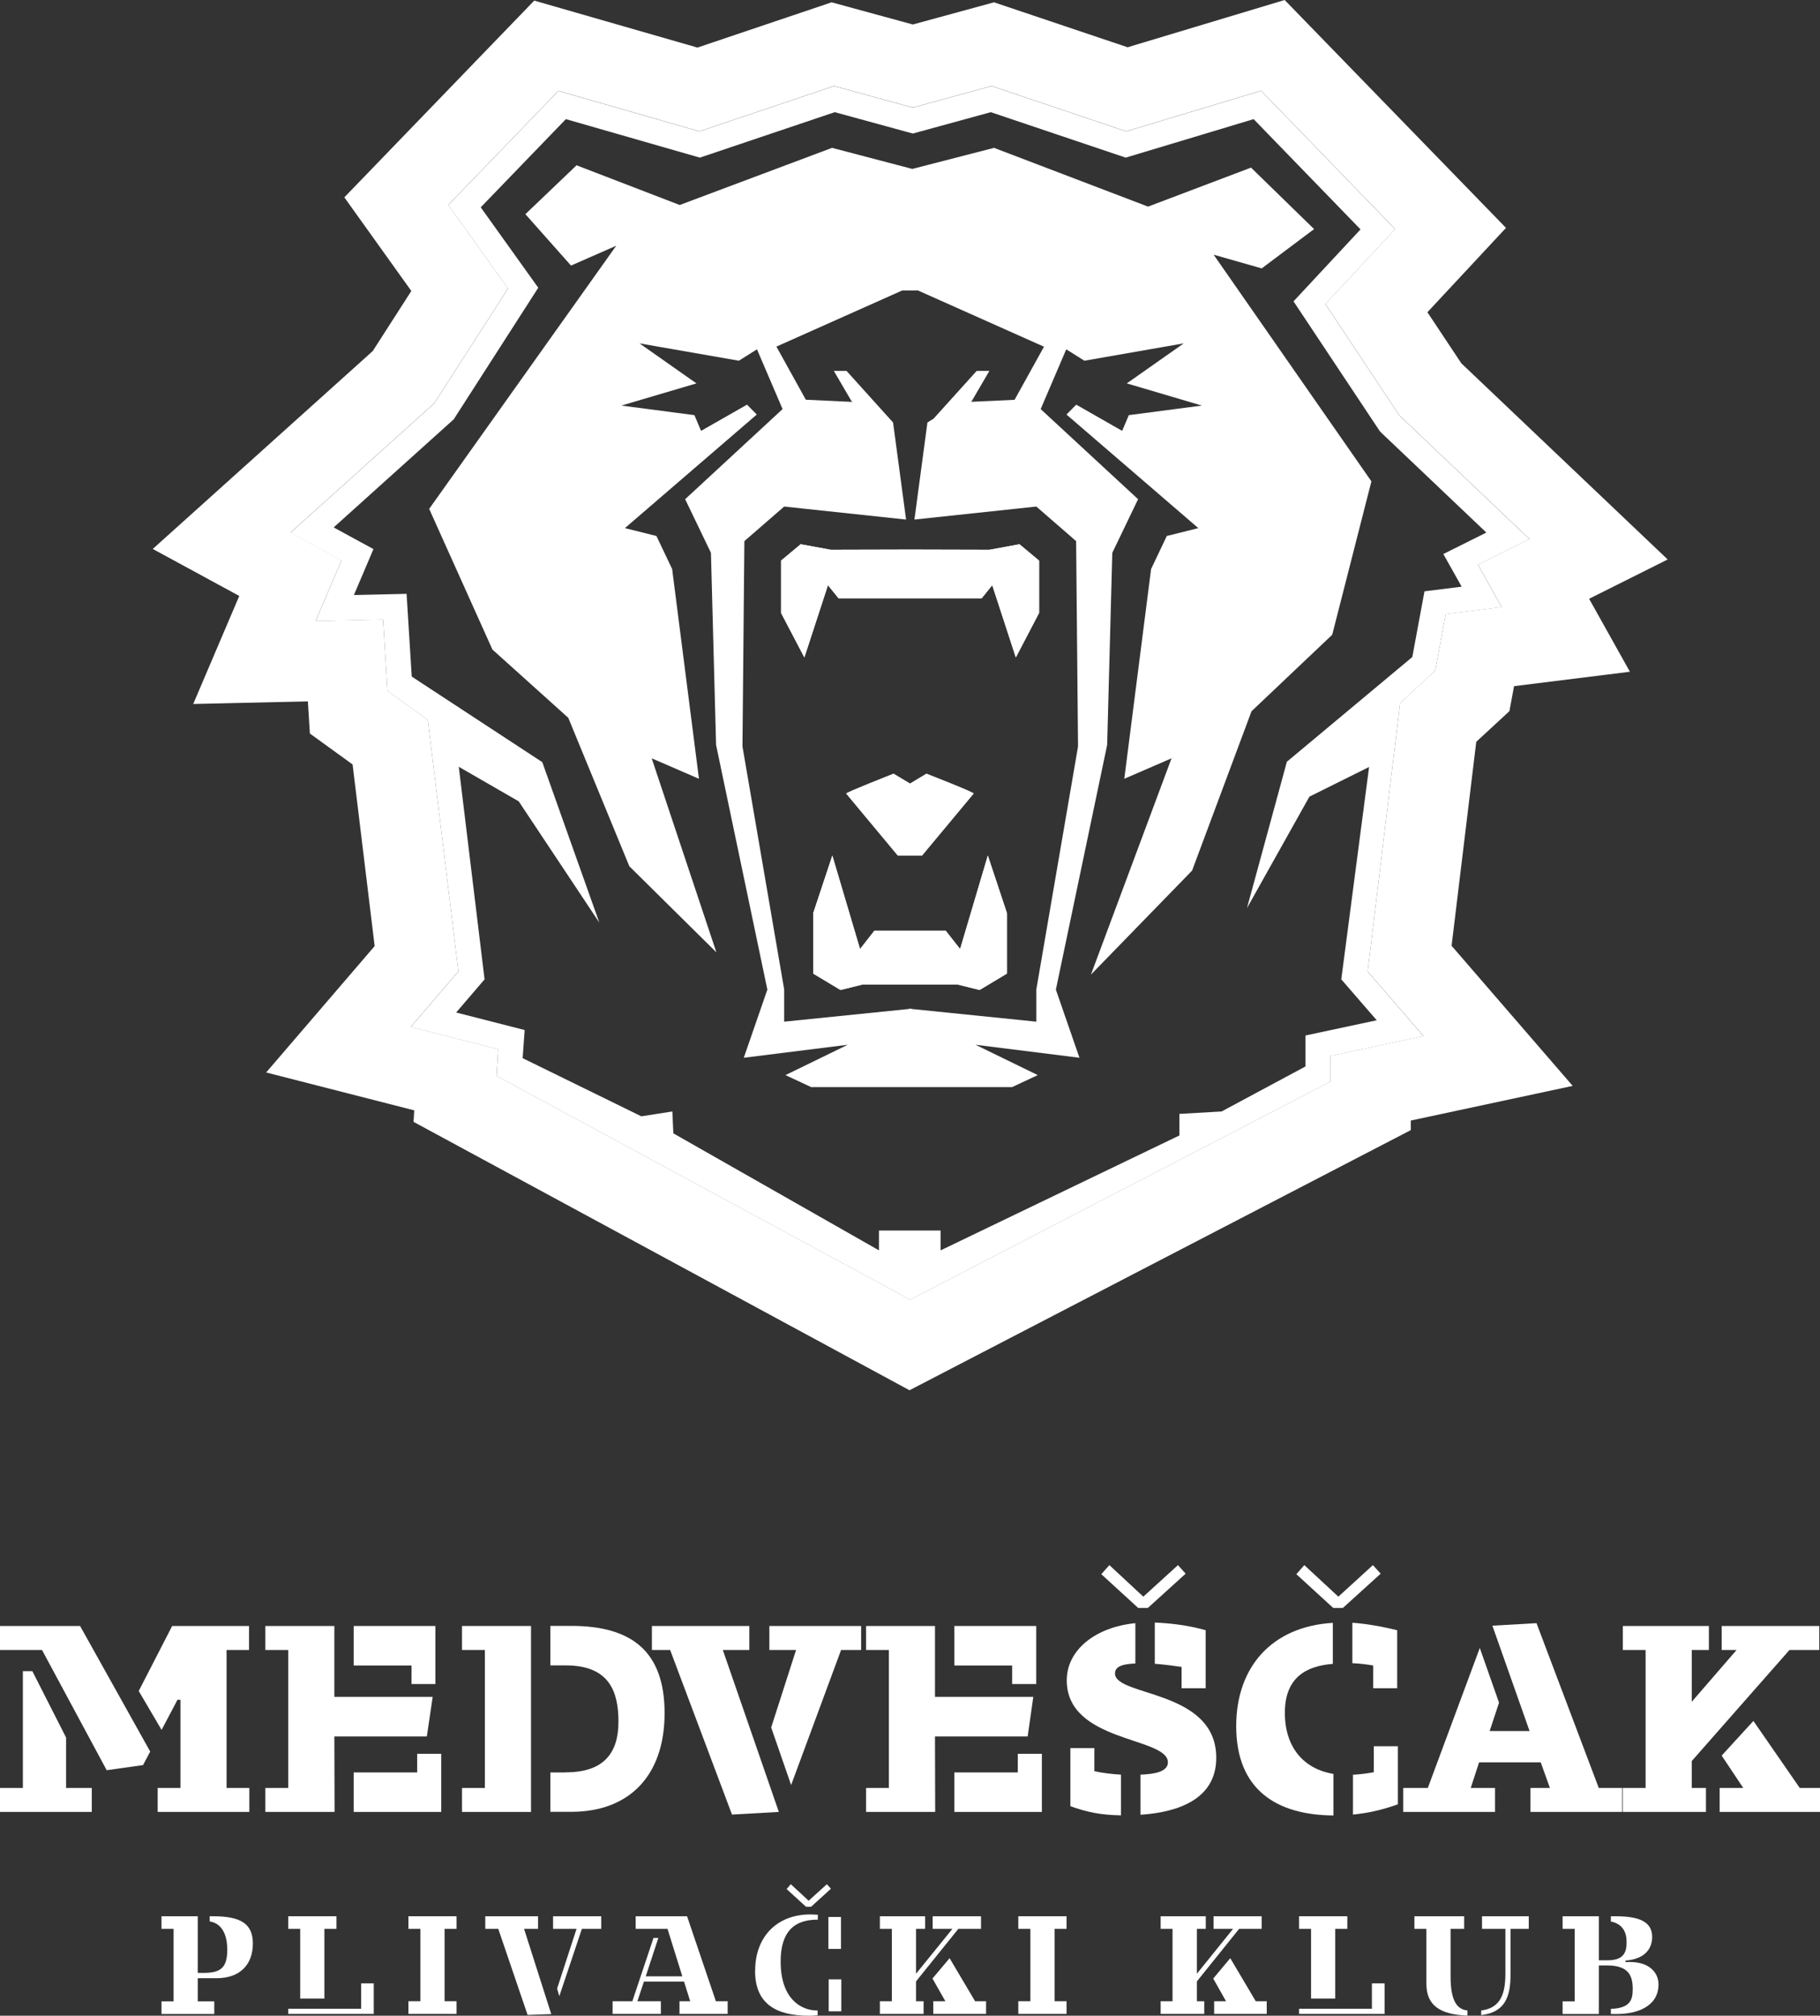
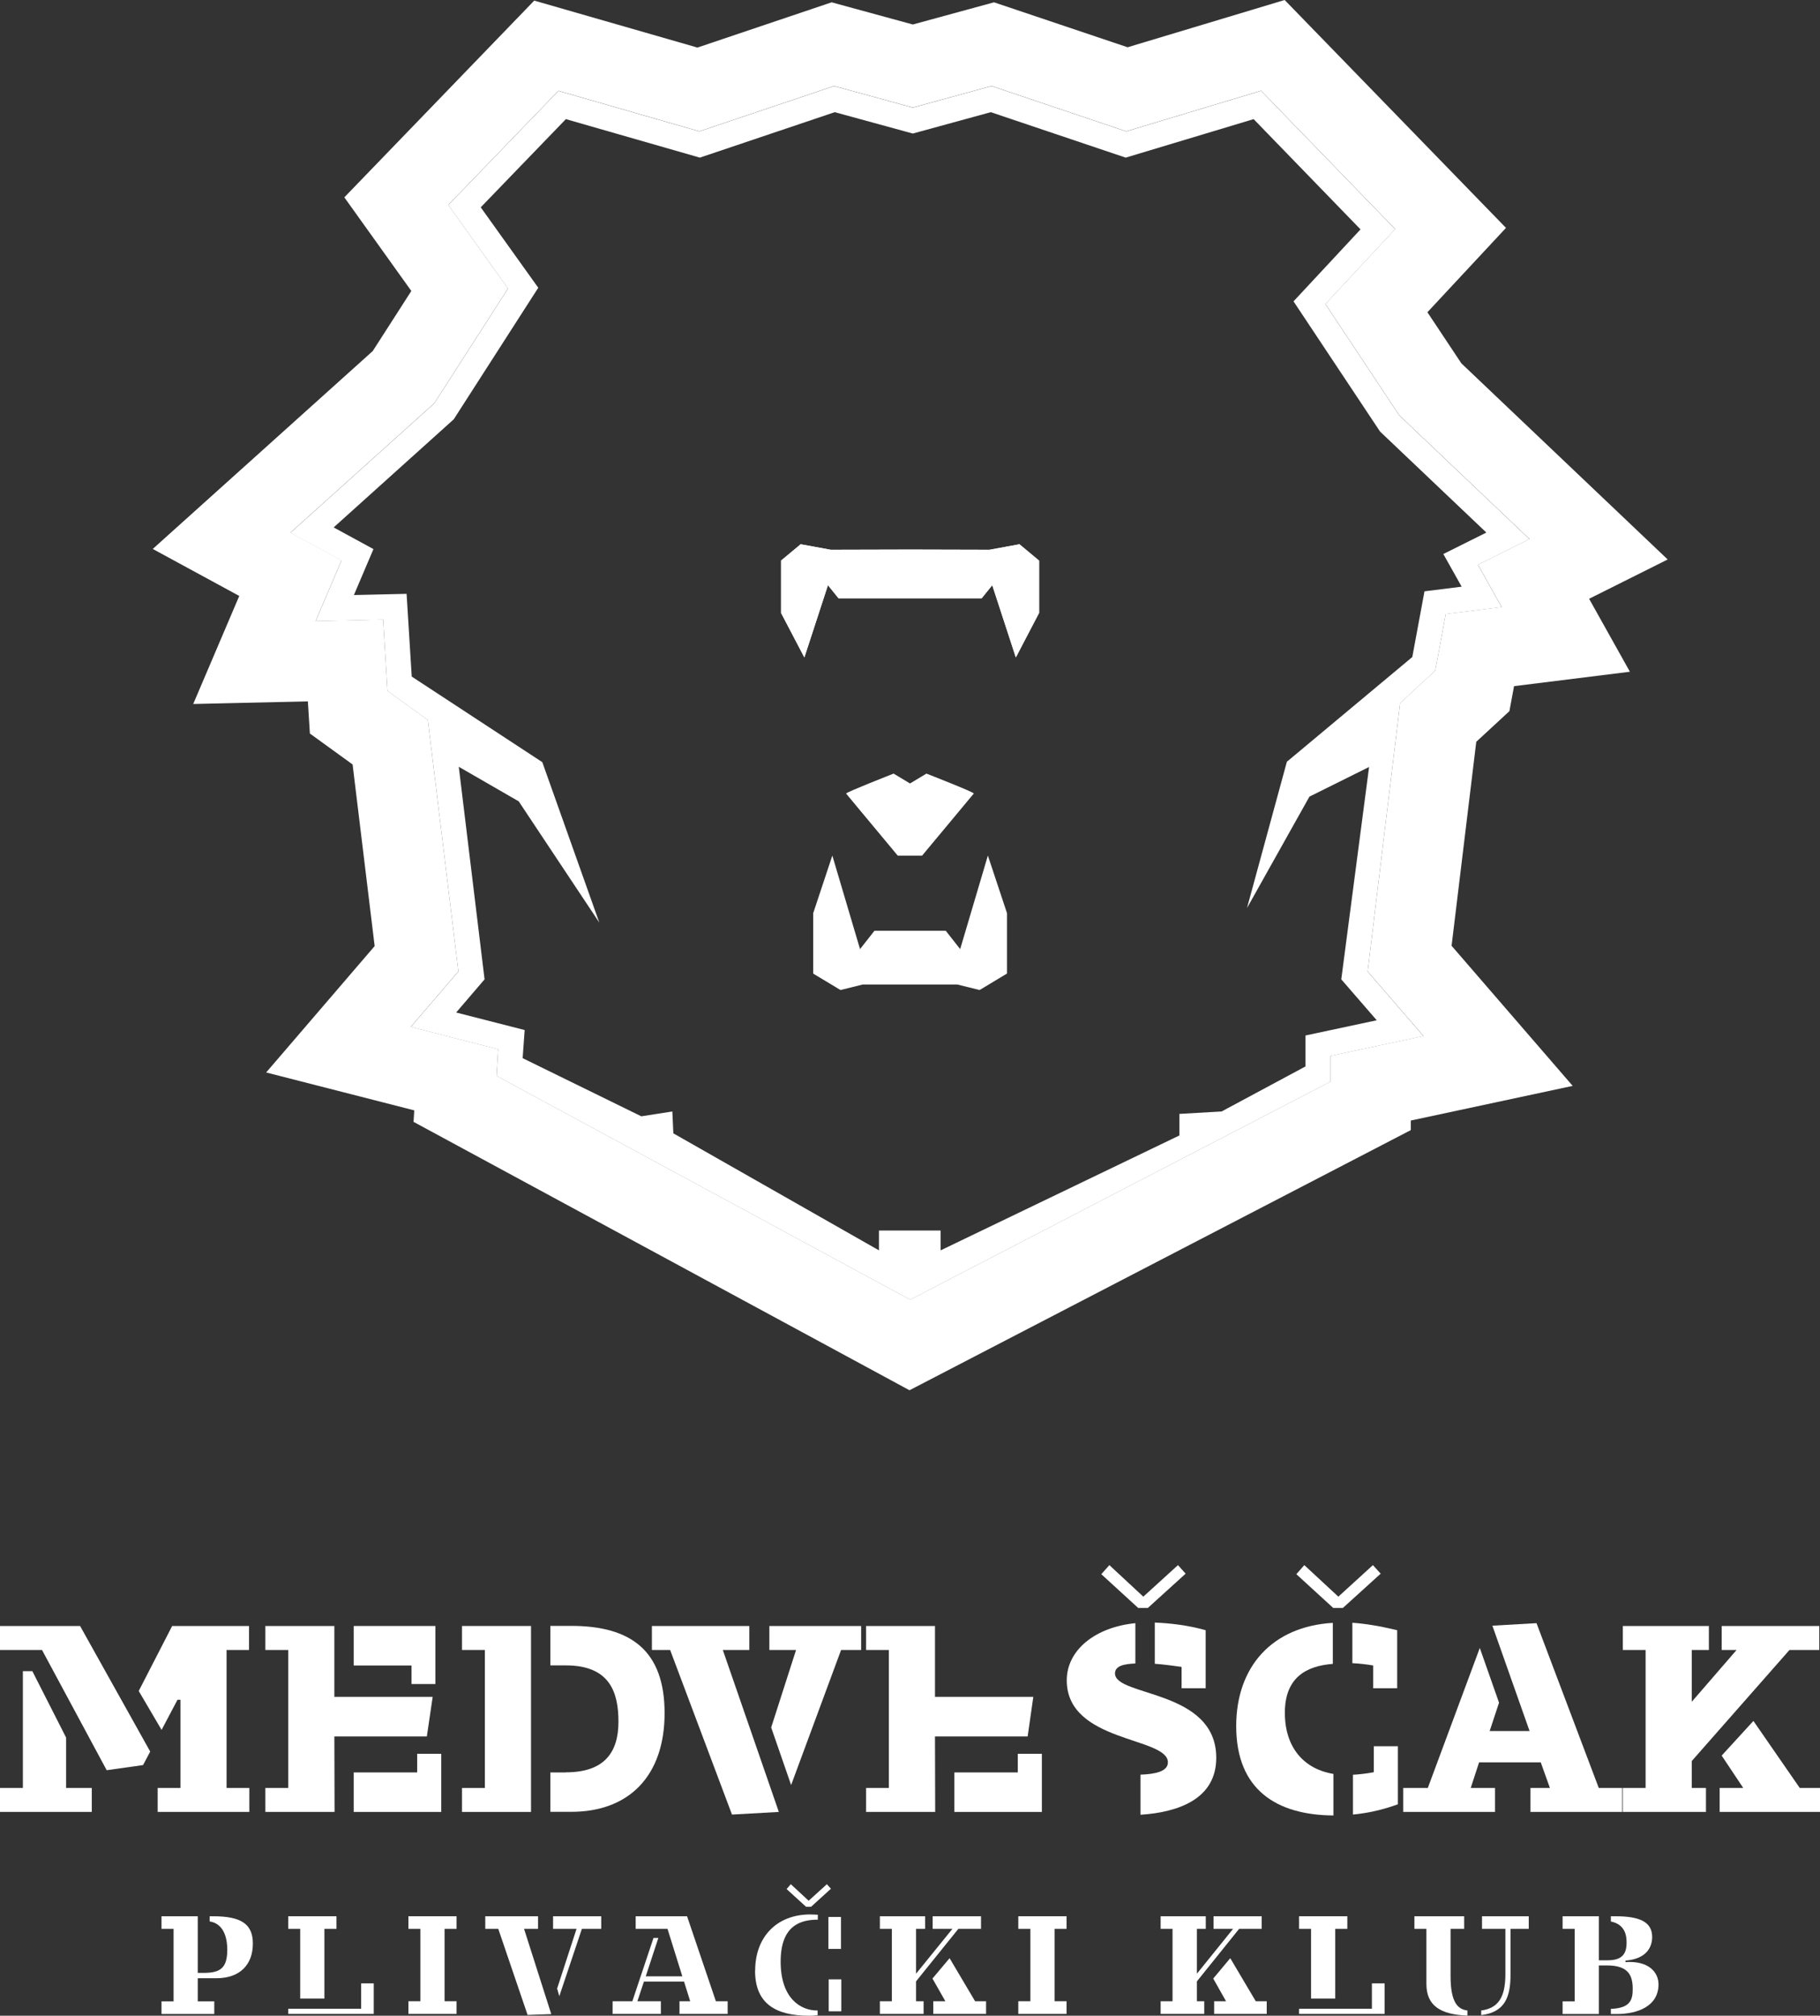
<svg xmlns="http://www.w3.org/2000/svg" id="Layer_2" data-name="Layer 2" viewBox="0 0 180.66 200">
  <rect x="0" y="0" width="180.66" height="200" fill="#333333" stroke="none" />
  <defs>
    <style>
      .cls-1 {
        fill: #fff;
      }

      .cls-2 {
        fill: #6b6b6b;
      }
    </style>
  </defs>
  <g id="Layer_1-2" data-name="Layer 1">
    <g>
      <path class="cls-1" d="M21.16,190.13h-.35v.51c1.56.25,1.75,1.95,1.75,2.8,0,1.85-.7,2.31-2.37,2.31h-.56v-5.62h-3.6v1.25h1.2v7.19h-1.2v1.26h5.24v-1.26h-1.64v-2.29h1.85c2.35,0,3.62-1.36,3.62-3.44,0-1.94-1.16-2.71-3.94-2.71Z" />
      <polygon class="cls-1" points="32.2 198.3 32.2 191.38 33.4 191.38 33.4 190.13 28.61 190.13 28.61 191.38 29.8 191.38 29.8 198.3 32.2 198.3" />
      <polygon class="cls-1" points="35.85 199.31 28.61 199.31 28.61 199.82 37.1 199.82 37.1 196.79 35.85 196.79 35.85 199.31" />
      <polygon class="cls-1" points="40.54 191.38 41.73 191.38 41.73 198.56 40.54 198.56 40.54 199.82 45.32 199.82 45.32 198.56 44.13 198.56 44.13 191.38 45.32 191.38 45.32 190.13 40.54 190.13 40.54 191.38" />
      <polygon class="cls-1" points="53.41 191.38 53.41 190.13 48.17 190.13 48.17 191.38 49.46 191.38 52.37 199.92 54.72 199.84 52.02 191.38 53.41 191.38" />
      <polygon class="cls-1" points="54.9 191.38 57.23 191.38 55.3 197.31 55.52 198.06 57.76 191.38 59.68 191.38 59.68 190.13 54.9 190.13 54.9 191.38" />
      <polygon class="cls-1" points="68.2 190.13 63.1 190.13 63.1 191.38 66.26 191.38 67.73 196.09 64.1 196.09 65.35 192.28 64.87 192.28 62.77 198.56 60.81 198.56 60.81 199.82 65.6 199.82 65.6 198.56 63.27 198.56 63.92 196.61 67.9 196.61 68.51 198.56 67.45 198.56 67.45 199.82 72.23 199.82 72.23 198.56 71.06 198.56 68.2 190.13" />
      <path class="cls-1" d="M74.95,195.53c0,3.31,2.1,4.47,5.37,4.47.24,0,.55-.01.84-.05v-.47h-.05c-1.64,0-3.62-1.2-3.62-4.85s2.05-4.16,3.69-4.16v-.49c-.29-.01-.54-.03-.75-.03-3.31,0-5.47,2.22-5.47,5.57Z" />
      <rect class="cls-1" x="82.23" y="190.2" width="1.25" height="3.17" />
      <polygon class="cls-1" points="82.48 187.4 82.08 186.95 80.27 188.59 78.5 186.95 78.08 187.43 80.01 189.19 80.51 189.19 82.48 187.4" />
      <rect class="cls-1" x="82.26" y="196.39" width="1.25" height="3.17" />
      <polygon class="cls-1" points="90.93 196.59 95.13 191.38 97.38 191.38 97.38 190.13 92.58 190.13 92.58 191.38 94.54 191.38 90.93 195.83 90.93 191.38 91.83 191.38 91.83 190.13 87.34 190.13 87.34 191.38 88.53 191.38 88.53 198.56 87.34 198.56 87.34 199.82 91.68 199.82 91.68 198.56 90.93 198.56 90.93 196.59" />
      <polygon class="cls-1" points="94.26 194.29 92.56 196.31 93.84 198.56 92.64 198.56 92.64 199.82 97.88 199.82 97.88 198.56 96.79 198.56 94.26 194.29" />
      <polygon class="cls-1" points="101.08 191.38 102.28 191.38 102.28 198.56 101.08 198.56 101.08 199.82 105.87 199.82 105.87 198.56 104.68 198.56 104.68 191.38 105.87 191.38 105.87 190.13 101.08 190.13 101.08 191.38" />
      <polygon class="cls-1" points="122.12 194.29 120.43 196.31 121.7 198.56 120.52 198.56 120.52 199.82 125.74 199.82 125.74 198.56 124.65 198.56 122.12 194.29" />
      <polygon class="cls-1" points="118.81 196.59 123 191.38 125.24 191.38 125.24 190.13 120.46 190.13 120.46 191.38 122.4 191.38 118.81 195.83 118.81 191.38 119.69 191.38 119.69 190.13 115.21 190.13 115.21 191.38 116.39 191.38 116.39 198.56 115.21 198.56 115.21 199.82 119.54 199.82 119.54 198.56 118.81 198.56 118.81 196.59" />
      <polygon class="cls-1" points="136.18 199.31 128.95 199.31 128.95 199.82 137.44 199.82 137.44 196.79 136.18 196.79 136.18 199.31" />
      <polygon class="cls-1" points="132.54 198.3 132.54 191.38 133.74 191.38 133.74 190.13 128.95 190.13 128.95 191.38 130.14 191.38 130.14 198.3 132.54 198.3" />
      <path class="cls-1" d="M147.12,191.38h2.31v4.51c0,2.29-.72,3.37-2.4,3.59v.46c2.36-.29,2.91-1.8,2.91-4.02v-4.54h1.81v-1.25h-4.64v1.25Z" />
      <path class="cls-1" d="M143.99,196.09v-4.71h1.35v-1.25h-4.94v1.25h1.19v5.46c0,2.17,1.39,3.04,4.07,3.15v-.51c-.92-.11-1.67-.75-1.67-3.39Z" />
      <path class="cls-1" d="M161.35,194.68v-.15c2.16-.17,2.65-1.41,2.65-2.34,0-1.51-1.26-2.06-3.64-2.06h-.46v.52c1.54.31,1.56,1.61,1.56,2.11,0,1.16-.49,1.74-1.9,1.74h-.85v-4.37h-3.6v1.25h1.2v7.19h-1.2v1.26h3.6v-4.82h.81c2.17,0,2.55,1.04,2.55,2.35,0,1.07-.25,1.89-2.17,1.96v.51h.61c2,0,4.12-.75,4.12-2.94,0-1.19-.96-2.37-3.29-2.21Z" />
      <polygon class="cls-1" points="0 161.33 0 163.71 4.17 163.71 10.59 175.64 14.2 175.13 14.91 173.79 7.95 161.33 0 161.33" />
      <polygon class="cls-1" points="6.56 172.4 3.21 165.81 2.27 165.81 2.27 177.4 0 177.4 0 179.78 9.11 179.78 9.11 177.4 6.56 177.4 6.56 172.4" />
      <polygon class="cls-1" points="15.65 177.4 15.65 179.78 24.75 179.78 24.75 177.4 22.49 177.4 22.49 163.71 24.72 163.71 24.72 161.33 17.09 161.33 13.77 167.78 16.04 171.64 17.62 168.65 17.91 168.65 17.91 177.4 15.65 177.4" />
      <polygon class="cls-1" points="41.41 175.86 35.11 175.86 35.11 179.78 43.8 179.78 43.8 174.01 41.41 174.01 41.41 175.86" />
      <polygon class="cls-1" points="33.19 172.29 42.37 172.29 42.95 168.36 33.19 168.36 33.19 161.33 26.34 161.33 26.34 163.71 28.61 163.71 28.61 177.4 26.34 177.4 26.34 179.78 33.21 179.78 33.19 172.29" />
      <polygon class="cls-1" points="43.22 167.09 43.22 161.33 35.11 161.33 35.11 165.25 40.85 165.25 40.85 167.09 43.22 167.09" />
      <path class="cls-1" d="M56.17,175.86h-1.54v3.91h2.07c5.79,0,9.27-3.62,9.27-9.79s-3.31-8.66-9.27-8.66h-2.07v3.92h1.54c4.4,0,5.22,2.72,5.22,5.59,0,3.04-1.4,5.02-5.22,5.02Z" />
      <polygon class="cls-1" points="52.71 161.33 45.86 161.33 45.86 163.71 48.13 163.71 48.13 177.4 45.86 177.4 45.86 179.78 52.71 179.78 52.71 161.33" />
      <polygon class="cls-1" points="71.75 163.71 74.38 163.71 74.38 161.33 64.71 161.33 64.71 163.71 66.52 163.71 72.66 180.04 77.31 179.78 71.75 163.71" />
      <polygon class="cls-1" points="76.37 163.71 79.02 163.71 76.55 171.4 78.53 177.11 83.49 163.71 85.48 163.71 85.48 161.33 76.37 161.33 76.37 163.71" />
-       <polygon class="cls-1" points="102.86 167.09 102.86 161.33 94.73 161.33 94.73 165.25 100.47 165.25 100.47 167.09 102.86 167.09" />
      <polygon class="cls-1" points="101.03 175.86 94.73 175.86 94.73 179.78 103.42 179.78 103.42 174.01 101.03 174.01 101.03 175.86" />
      <polygon class="cls-1" points="92.81 172.29 102.01 172.29 102.57 168.36 92.81 168.36 92.81 161.33 85.97 161.33 85.97 163.71 88.23 163.71 88.23 177.4 85.97 177.4 85.97 179.78 92.83 179.78 92.81 172.29" />
      <polygon class="cls-1" points="116.93 155.29 113.49 158.42 110.12 155.29 109.32 156.19 112.98 159.54 113.94 159.54 117.69 156.14 116.93 155.29" />
      <path class="cls-1" d="M119.68,167.51v-5.76c-1.79-.51-3.6-.7-5.05-.76v4.09c.82.06,1.76.18,2.66.31v2.12h2.39Z" />
      <path class="cls-1" d="M113.21,176.09v3.97c3.81-.25,7.52-1.59,7.52-5.65,0-6.81-10.05-6.05-10.05-8.37,0-.76.89-.94,2.02-.99v-4c-3.97.39-6.81,2.66-6.81,5.67,0,6.21,10.04,5.59,10.04,8.14,0,.91-1.27,1.17-2.72,1.22Z" />
-       <path class="cls-1" d="M108.64,173.45h-2.39v5.76c1.68.6,2.99.87,5.02.91v-4.04c-.87-.05-1.81-.16-2.64-.34v-2.3Z" />
      <polygon class="cls-1" points="136.28 155.29 132.85 158.42 129.47 155.29 128.68 156.19 132.34 159.54 133.3 159.54 137.05 156.14 136.28 155.29" />
      <path class="cls-1" d="M132.3,165.08v-4.06c-5.99.35-9.59,4.32-9.59,10.25,0,6.32,4.02,8.82,9.65,8.86v-4.12c-2.86-.47-4.82-2.55-4.82-6.07s2.15-4.65,4.76-4.85Z" />
      <path class="cls-1" d="M138.69,167.51v-5.76c-1.61-.39-3.11-.65-4.45-.74v4.01c.67.03,1.39.11,2.07.23v2.26h2.37Z" />
      <path class="cls-1" d="M136.37,175.84c-.76.14-1.5.22-2.07.25v3.95c1.54-.15,3.01-.49,4.46-1.02v-5.76h-2.39v2.59Z" />
      <polygon class="cls-1" points="151.92 179.78 161.03 179.78 161.03 177.4 158.7 177.4 152.52 161.05 148.14 161.3 151.83 171.75 147.87 171.75 148.8 168.94 146.89 163.51 141.73 177.4 139.29 177.4 139.29 179.78 148.4 179.78 148.4 177.4 145.99 177.4 146.82 174.86 152.94 174.86 153.85 177.4 151.92 177.4 151.92 179.78" />
      <polygon class="cls-1" points="178.65 177.4 174.05 170.75 170.9 174.19 173.04 177.4 170.7 177.4 170.7 179.78 180.66 179.78 180.66 177.4 178.65 177.4" />
      <polygon class="cls-1" points="167.93 174.73 177.63 163.71 180.59 163.71 180.59 161.33 170.9 161.33 170.9 163.71 172.38 163.71 167.93 168.85 167.93 163.71 169.63 163.71 169.63 161.33 161.09 161.33 161.09 163.71 163.35 163.71 163.35 177.4 161.09 177.4 161.09 179.78 169.34 179.78 169.34 177.4 167.93 177.4 167.93 174.73" />
      <path class="cls-1" d="M15.15,54.46l8.6,4.67-4.57,10.72,11.38-.26.2,3.19,4.24,3.07,2.19,18.02-10.77,12.54,14.7,3.76-.07,1.14,49.23,26.63,49.76-25.81v-.95l16.07-3.44-12.02-13.9,2.45-20.24,3.29-3.04.46-2.48,11.5-1.43-4.05-7.24,7.8-3.9-20.48-19.46-3.37-5.07,7.8-8.37L127.52,0l-15.59,4.69L98.67.23l-8.06,2.2L82.55.23l-13.32,4.49L53.03.06l-18.85,19.52,6.65,9.29-3.83,5.96-21.84,19.64ZM43.1,40.02l7.33-11.4-5.93-8.29,10.93-11.32,13.99,4.02,13.37-4.5,7.82,2.14,7.82-2.14,13.36,4.5,13.39-4.03,13.31,13.73-6.93,7.43,7.34,11.05,12.92,12.27-5.11,2.55,2.35,4.2-5.55.69-1.04,5.61-3.49,3.23-3.22,26.63,5.54,6.4-9.22,1.97v2.55l-41.73,21.64-41.06-22.21.16-2.64-8.67-2.22,4.72-5.5-3.03-24.94-4.01-2.9-.43-7.07-6.7.15,2.57-6.03-5.06-2.75,14.27-12.83Z" />
      <path class="cls-1" d="M33.9,55.6l-2.57,6.03,6.7-.15.43,7.07,4.01,2.9,3.03,24.94-4.72,5.5,8.67,2.22-.16,2.64,41.06,22.21,41.73-21.64v-2.55l9.22-1.97-5.54-6.4,3.22-26.63,3.49-3.23,1.04-5.61,5.55-.69-2.35-4.2,5.11-2.55-12.92-12.27-7.34-11.05,6.93-7.43-13.31-13.73-13.39,4.03-13.36-4.5-7.82,2.14-7.82-2.14-13.37,4.5-13.99-4.02-10.93,11.32,5.93,8.29-7.33,11.4-14.27,12.83,5.06,2.75ZM45.01,41.65l8.42-13.1-5.71-7.98,8.45-8.75,13.3,3.82,13.39-4.51,7.75,2.12,7.74-2.12,13.39,4.51,12.7-3.82,10.61,10.94-6.65,7.14,8.59,12.92,10.55,10.02-4.27,2.13,1.82,3.24-3.69.46-1.21,6.52-12.45,10.39-3.96,14.52,6.2-11.06,5.92-2.94-2.76,21.07,3.52,4.06-7.07,1.51v3.07l-8.33,4.47-4.19.24v2.14l-23.7,11.4v-1.97h-6.12v1.97l-20.41-11.61-.1-2.17-3.08.48-11.78-5.77.2-2.79-6.8-1.74,2.82-3.29-2.56-21.09,5.95,3.43,8,12.03-5.66-15.92-12.96-8.49-.51-8.21-5.23.12,1.94-4.56-3.95-2.15,11.89-10.7Z" />
-       <path class="cls-1" d="M56.41,71.22l6.06,14.73,8.64,8.54-6.42-19.25,4.69,2.03-2.66-20.81-1.56-3.28-3.13-.78,13.09-11.27-.97-.98-4.56,2.6-.66-1.56-7.25-.95,7.45-2.2-5.65-3.97,9.86,1.72,1.8-1.13,2.54,5.93-9.67,8.94,2.56,5.32.51,19.06,5.09,24.28-2.34,6.76,10.32-1.29-6.18,3.01,2.54,1.19h19.96l2.54-1.19-6.18-3.01,10.32,1.29-2.34-6.76,5.09-24.28.51-19.06,2.56-5.32-9.67-8.94,2.54-5.93,1.8,1.13,9.86-1.72-5.65,3.97,7.45,2.2-7.25.95-.66,1.56-4.56-2.6-.97.98,13.09,11.27-3.13.78-1.56,3.28-2.66,20.81,4.69-2.03-8,21.46,10.04-10.32,5.9-15.81,8.01-7.59,3.89-15.22-15.66-22.49,4.77,1.36,5.2-3.9-6.26-6.1-10.22,3.87-15.29-5.83-8.11,2.09-7.97-2.09-15.12,5.67-10.24-3.94-5.08,4.85,4.53,5.1,4.49-1.97-18.57,26.11,6.28,13.96,7.54,6.78ZM89.54,28.82h1.58l12.51,5.58-2.92,5.27-4.35.2.08-.04,1.77-3.03h-1.26s-3.21,3.56-4.28,4.74l-.61.38-1.29,9.63,12.1-1.29,3.95,3.43.19,20.37-4.14,24.11v3.2l-12.38-1.26v-.03h-.13s-.13,0-.13,0v.03l-12.39,1.26v-3.2l-4.14-24.11.19-20.37,3.95-3.43,12.1,1.29-1.29-9.63-4.62-5.12h-1.26l1.77,3.03.1.05-4.65-.22-2.92-5.27,12.51-5.58Z" />
      <path class="cls-2" d="M90.2,84.89h1.34l5.13-6.16c-.06-.15-4.7-1.97-4.7-1.97l-1.63.98-1.63-.98s-4.65,1.81-4.7,1.97l5.13,6.16h1.08Z" />
      <path class="cls-1" d="M99.95,96.6l-2.71,1.63-2.22-.55h-9.37l-2.22.55-2.71-1.63v-5.99l1.9-5.72,2.75,9.28,1.43-1.82h7.08l1.43,1.82,2.75-9.28,1.9,5.72v5.99ZM84,78.73c.06-.15,4.7-1.97,4.7-1.97l1.63.98,1.63-.98s4.65,1.81,4.7,1.97l-5.13,6.16h-2.42l-5.13-6.16ZM90.22,54.53h.22s7.77.02,7.77.02l2.99-.55,1.95,1.63v5.18l-2.31,4.42-2.34-7.17-1.05,1.3h-14.21l-1.05-1.3-2.34,7.17-2.31-4.42v-5.18l1.95-1.63,2.99.55,7.77-.02h0Z" />
      <polygon class="cls-1" points="79.47 54 77.52 55.62 77.52 60.81 79.84 65.23 82.18 58.06 83.23 59.36 90.2 59.36 90.47 59.36 97.44 59.36 98.49 58.06 100.83 65.23 103.14 60.81 103.14 55.62 101.19 54 98.21 54.55 90.44 54.53 90.44 54.53 90.33 54.53 90.22 54.53 90.22 54.53 82.46 54.55 79.47 54" />
-       <polygon class="cls-1" points="95.3 94.16 93.87 92.34 90.47 92.34 90.19 92.34 86.79 92.34 85.37 94.16 82.62 84.89 80.72 90.61 80.72 96.6 83.43 98.22 85.65 97.67 90.21 97.67 90.46 97.67 95.02 97.67 97.24 98.22 99.95 96.6 99.95 90.61 98.05 84.89 95.3 94.16" />
    </g>
  </g>
</svg>